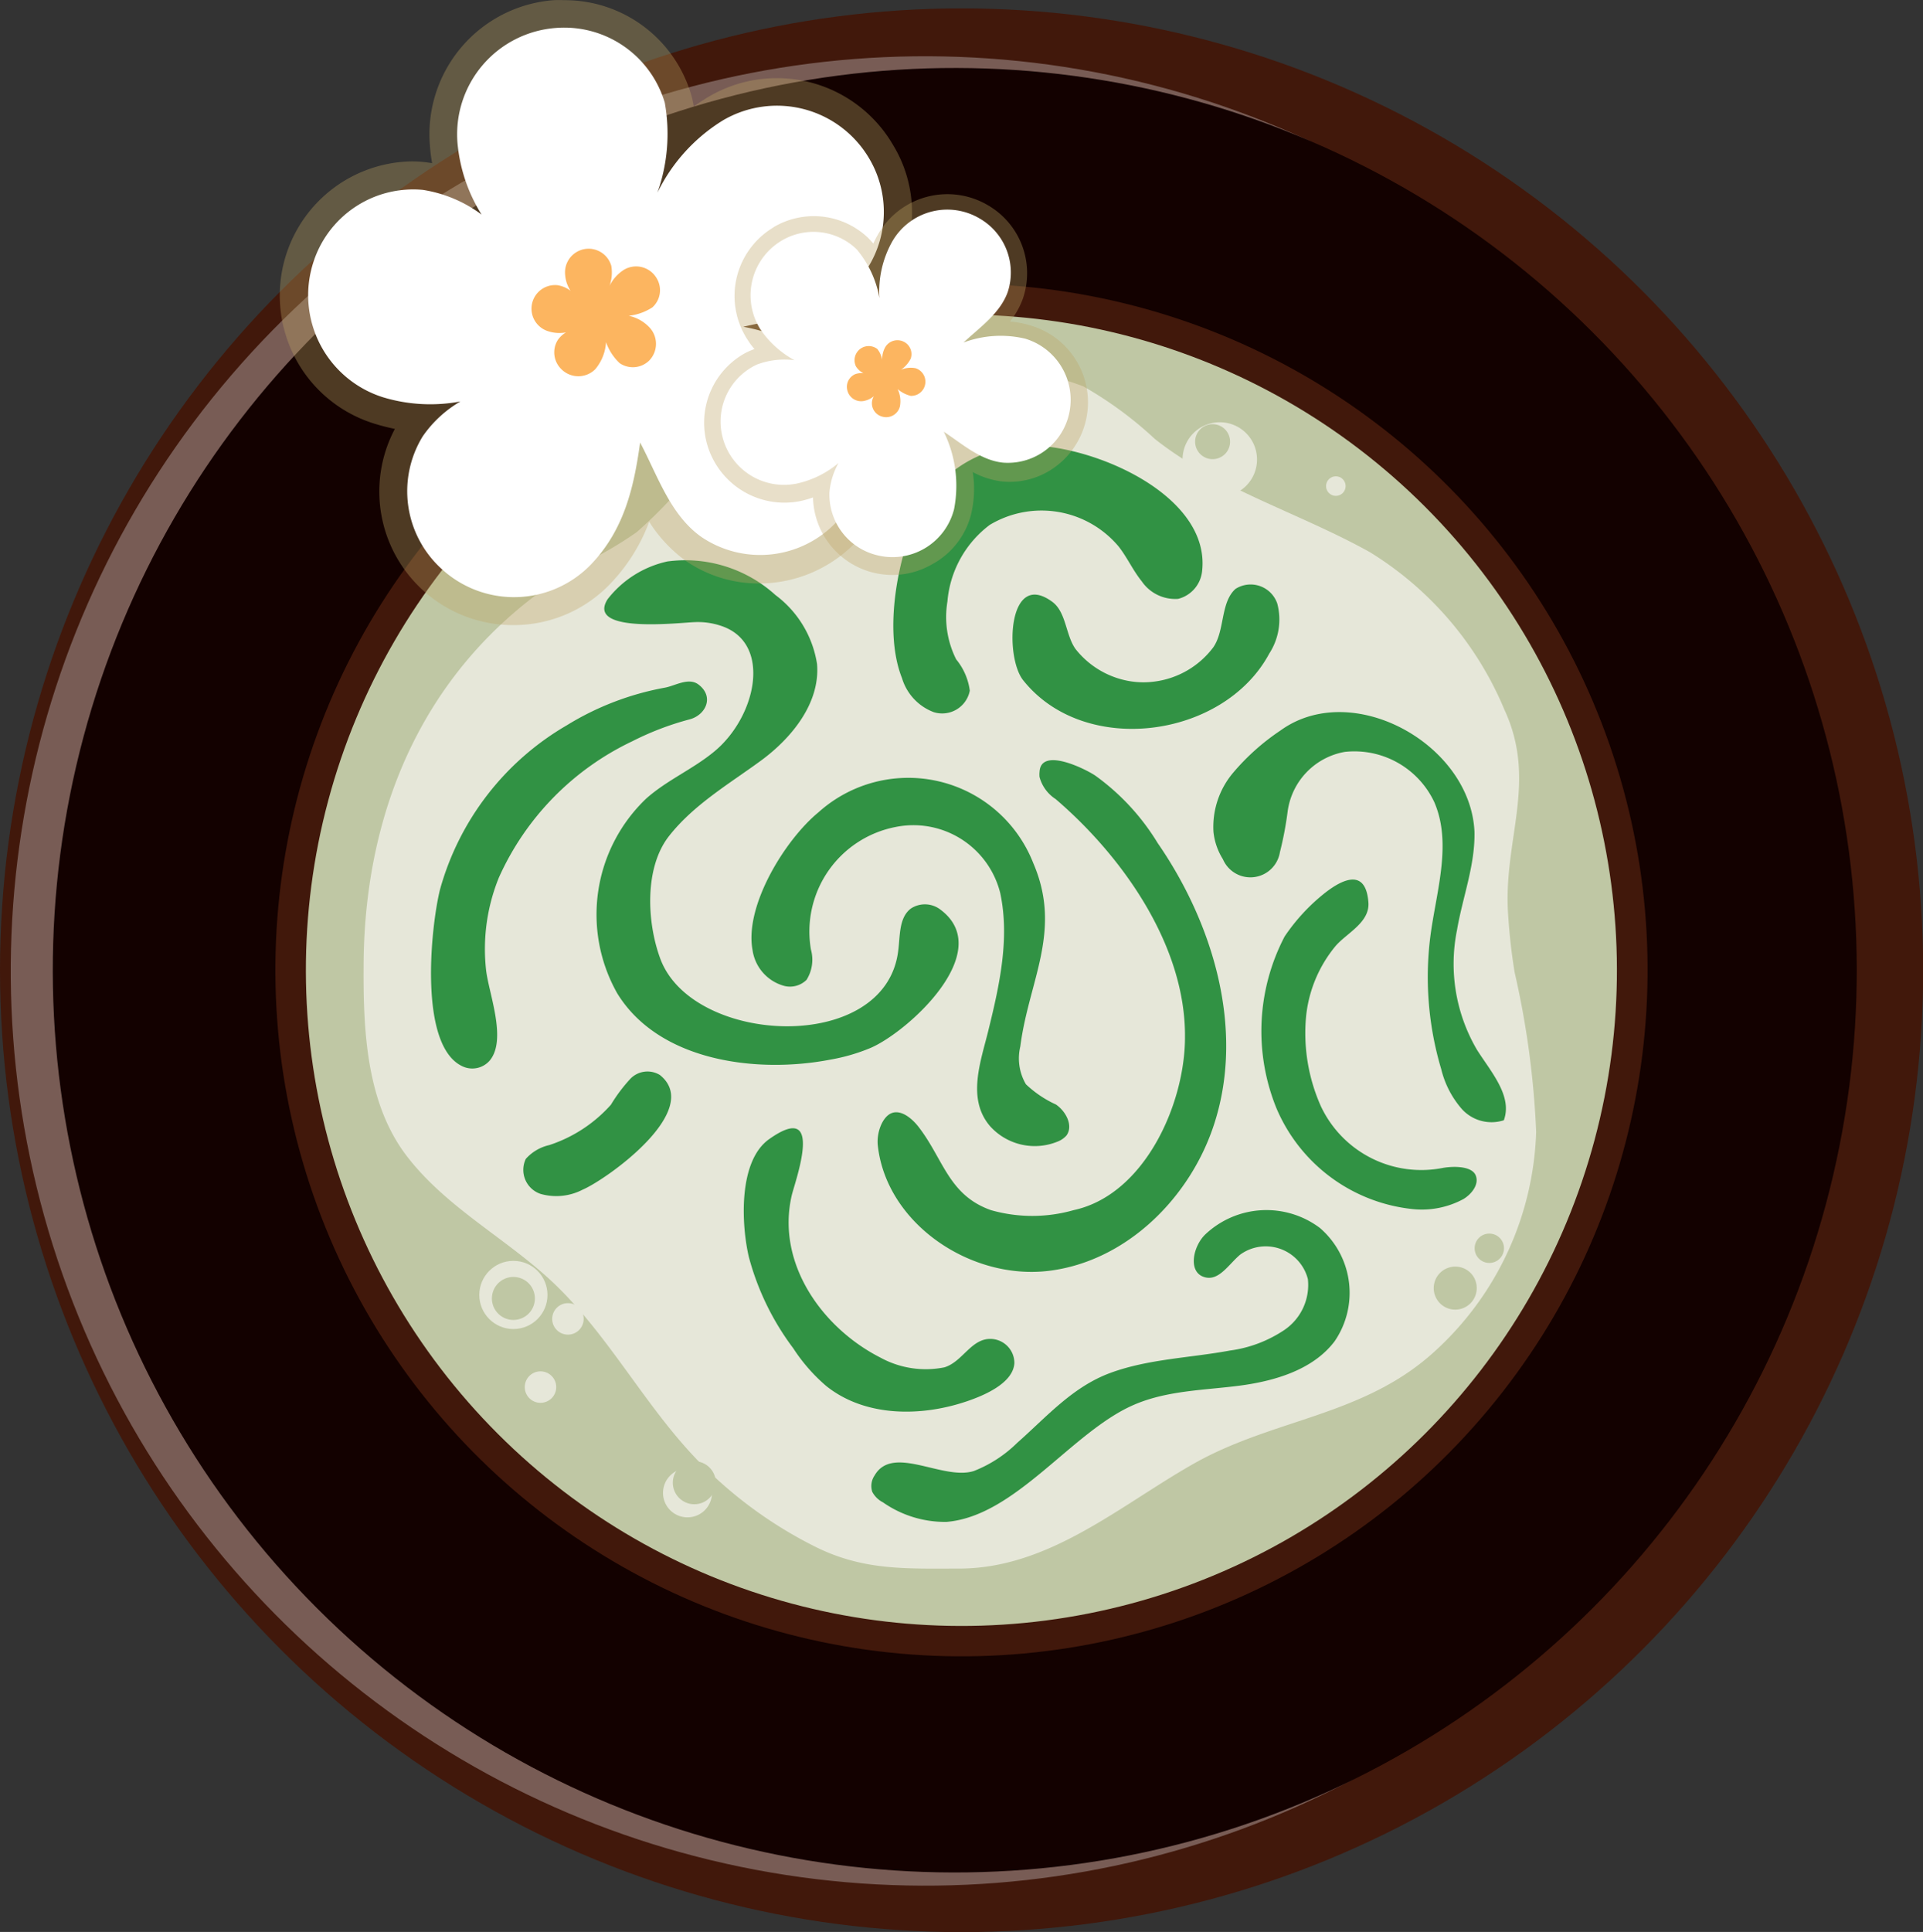
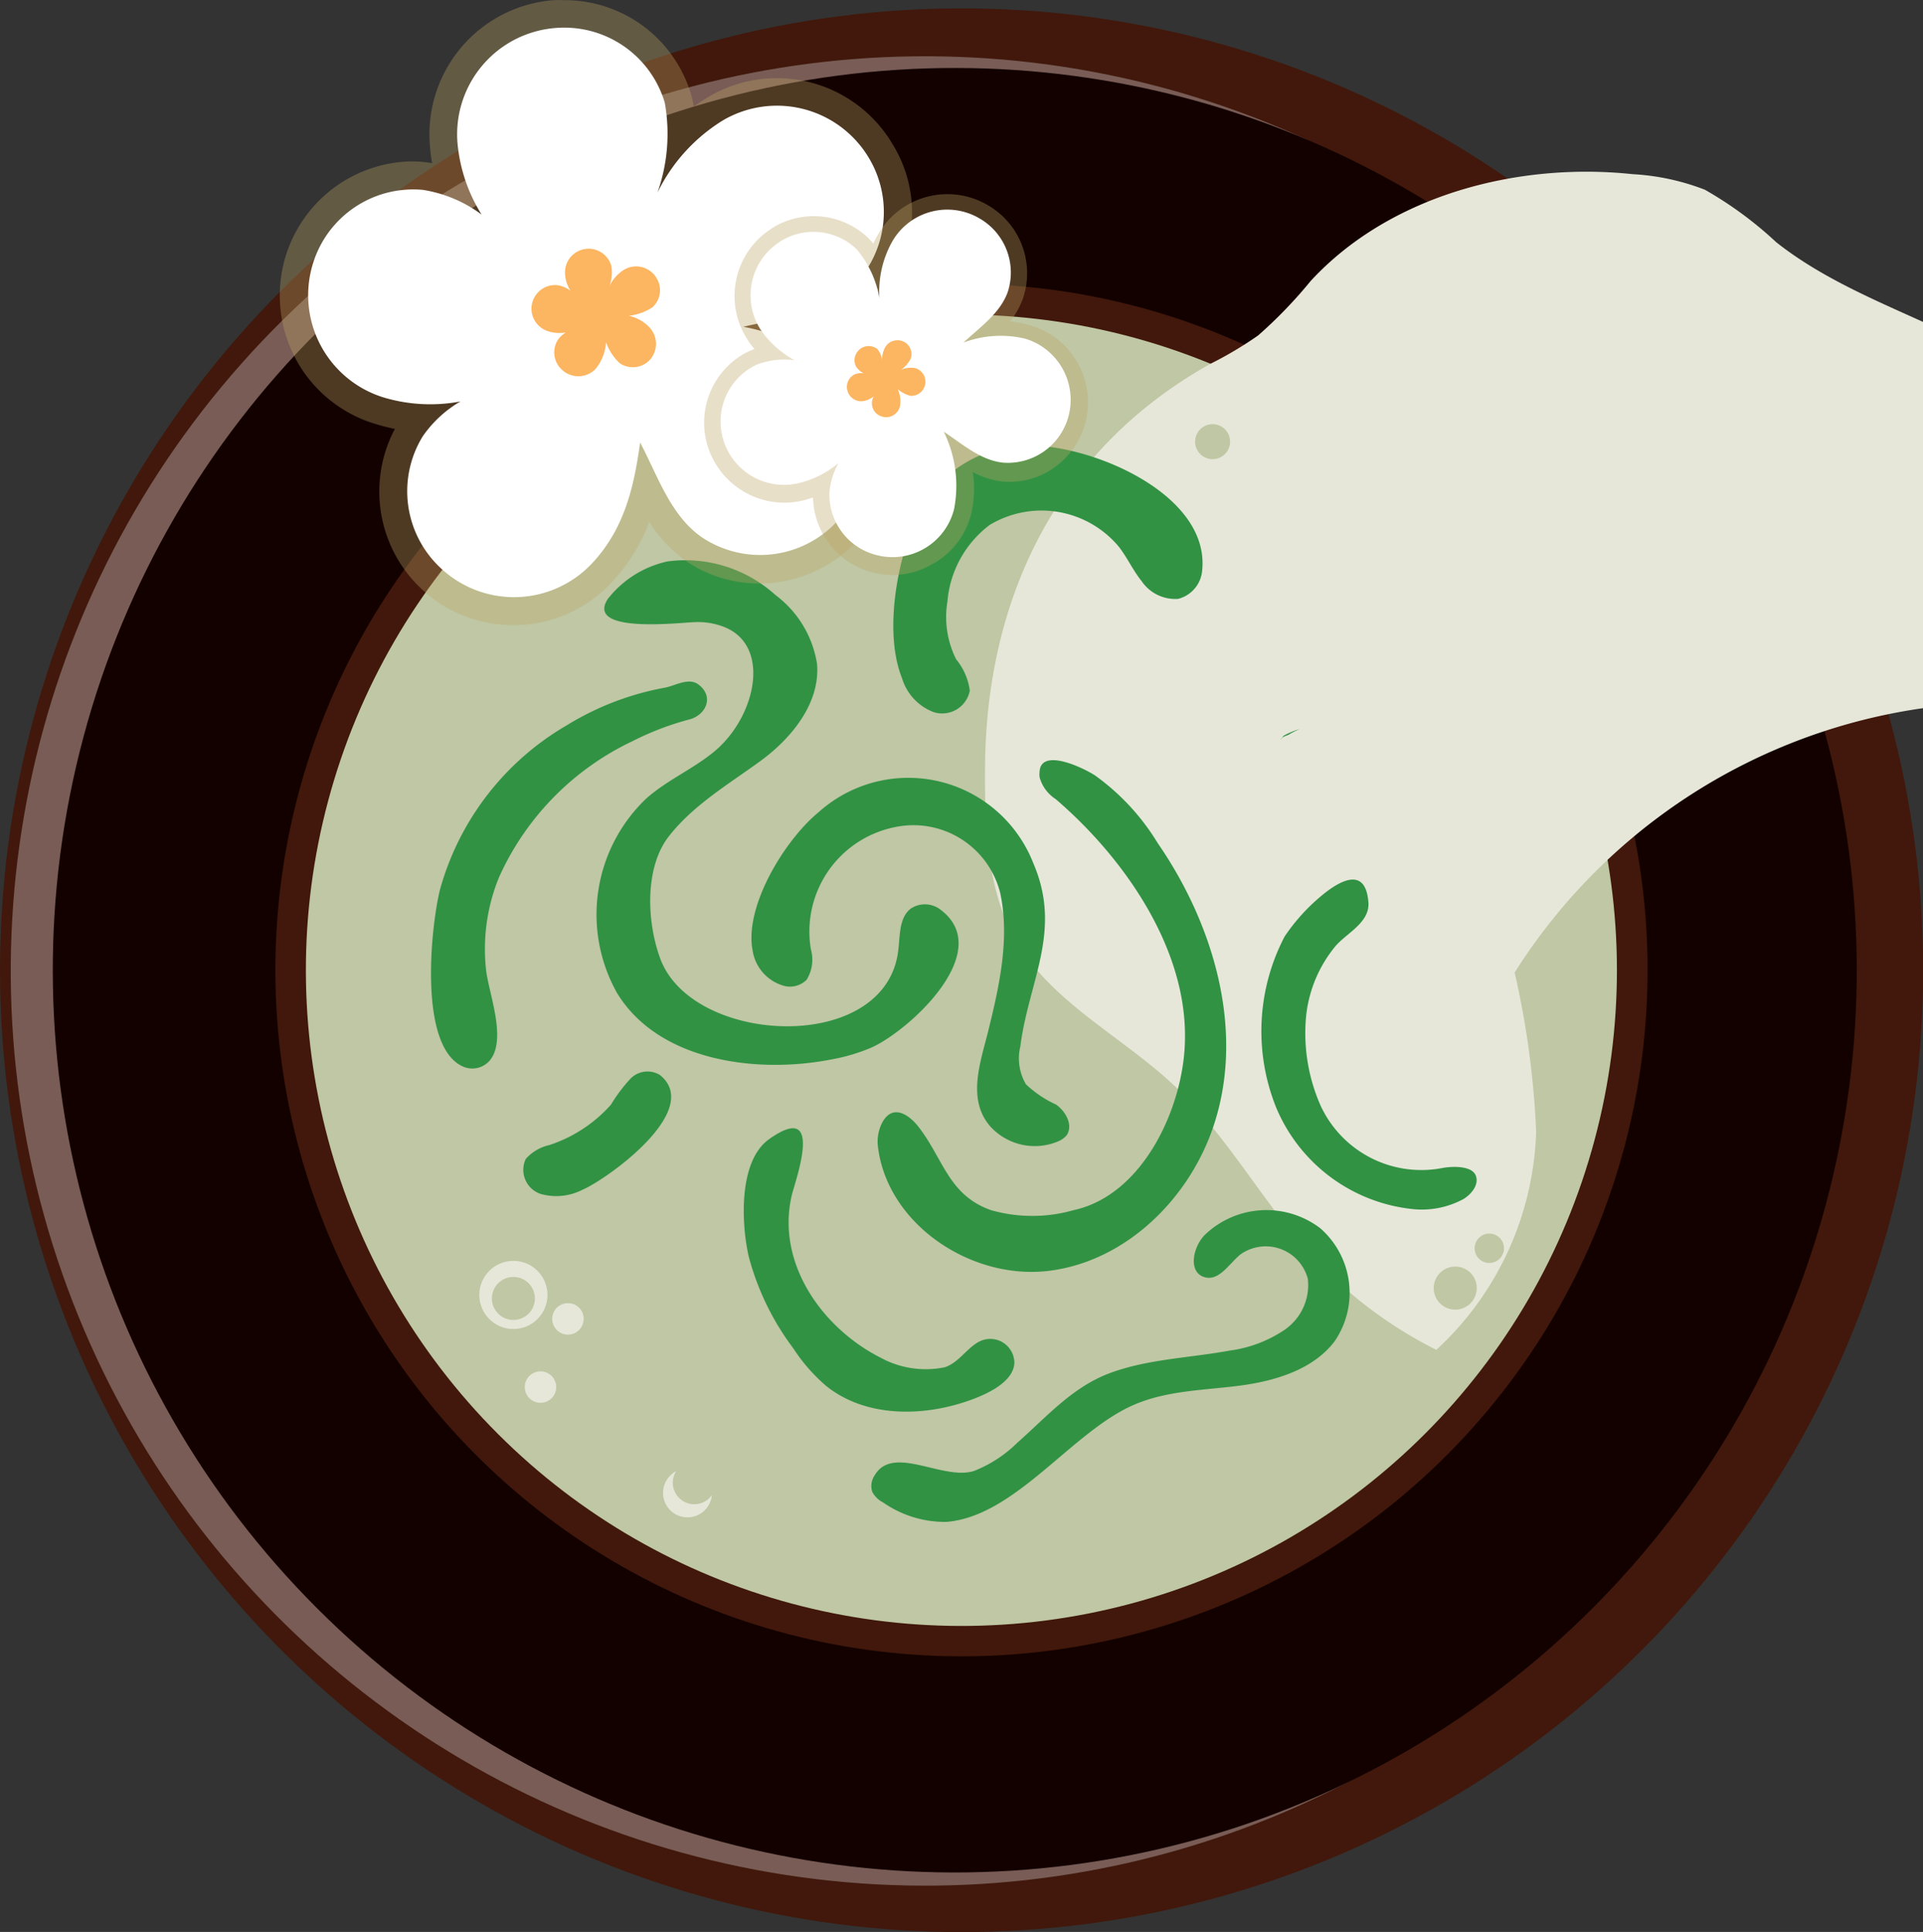
<svg xmlns="http://www.w3.org/2000/svg" viewBox="0 0 110.01 110.49">
  <rect x="0" y="0" width="110.01" height="110.49" fill="#333333" stroke="none" />
  <defs>
    <style>.cls-1{isolation:isolate;}.cls-2{fill:#41180b;}.cls-3{fill:#785c55;}.cls-4{fill:#130100;}.cls-5{fill:#bfc7a4;}.cls-6{fill:#e6e7d9;}.cls-7{fill:#319244;}.cls-8{fill:#bea466;mix-blend-mode:multiply;opacity:0.35;}.cls-9{fill:#fff;}.cls-10{fill:#fcb560;}</style>
  </defs>
  <g class="cls-1">
    <g id="Layer_7" data-name="Layer 7">
      <circle class="cls-2" cx="55.01" cy="55.49" r="55.01" />
      <circle class="cls-3" cx="229.18" cy="359.33" r="52.51" transform="matrix(0.94, -0.33, 0.33, 0.94, -281.08, -206.61)" />
      <circle class="cls-4" cx="228.8" cy="359.33" r="51.6" transform="translate(-361.25 -36.81) rotate(-45)" />
      <circle class="cls-2" cx="229.18" cy="359.33" r="39.25" transform="translate(-283.84 -203.03) rotate(-20.13)" />
      <circle class="cls-5" cx="229.18" cy="359.33" r="37.5" transform="translate(-361.14 -36.54) rotate(-45)" />
-       <path class="cls-6" d="M260.83,359.47a50.14,50.14,0,0,1,1.23,9.11,17.71,17.71,0,0,1-5.71,12.47c-4.09,3.81-9.25,3.89-13.88,6.51-4.24,2.4-8.28,6-13.43,6-3,0-5.47.13-8.24-1.26a24.56,24.56,0,0,1-7.13-5.38c-2.81-3.07-4.81-6.83-7.83-9.7-2.63-2.49-6-4.23-8.27-7.1-2.4-3-2.61-7.17-2.59-10.91,0-9.84,4.11-18.4,12.89-23.3a21.51,21.51,0,0,0,2.74-1.63,26.4,26.4,0,0,0,3-3.11c4.57-4.95,11.91-6.8,18.41-6.11a13.5,13.5,0,0,1,4.14.89,21.64,21.64,0,0,1,4.08,3c3.64,2.88,8.25,4.22,12.31,6.48a19.29,19.29,0,0,1,7.69,9c1.91,4.12-.05,7.4.21,11.62A33.15,33.15,0,0,0,260.83,359.47Z" transform="translate(-174.18 -303.85)" />
+       <path class="cls-6" d="M260.83,359.47a50.14,50.14,0,0,1,1.23,9.11,17.71,17.71,0,0,1-5.71,12.47a24.56,24.56,0,0,1-7.13-5.38c-2.81-3.07-4.81-6.83-7.83-9.7-2.63-2.49-6-4.23-8.27-7.1-2.4-3-2.61-7.17-2.59-10.91,0-9.84,4.11-18.4,12.89-23.3a21.51,21.51,0,0,0,2.74-1.63,26.4,26.4,0,0,0,3-3.11c4.57-4.95,11.91-6.8,18.41-6.11a13.5,13.5,0,0,1,4.14.89,21.64,21.64,0,0,1,4.08,3c3.64,2.88,8.25,4.22,12.31,6.48a19.29,19.29,0,0,1,7.69,9c1.91,4.12-.05,7.4.21,11.62A33.15,33.15,0,0,0,260.83,359.47Z" transform="translate(-174.18 -303.85)" />
      <circle class="cls-6" cx="29.37" cy="74.06" r="1.95" />
      <path class="cls-6" d="M207.57,379.28a.9.9,0,1,1-.89-.9A.89.89,0,0,1,207.57,379.28Z" transform="translate(-174.18 -303.85)" />
      <circle class="cls-6" cx="76.42" cy="27.8" r="0.56" />
      <path class="cls-6" d="M206,383.18a.9.9,0,1,1-.9-.9A.9.9,0,0,1,206,383.18Z" transform="translate(-174.18 -303.85)" />
      <path class="cls-6" d="M246.09,330.08A2.13,2.13,0,1,1,244,328,2.13,2.13,0,0,1,246.09,330.08Z" transform="translate(-174.18 -303.85)" />
      <path class="cls-6" d="M214.91,389.23a1.4,1.4,0,1,1-1.4-1.4A1.4,1.4,0,0,1,214.91,389.23Z" transform="translate(-174.18 -303.85)" />
      <path class="cls-5" d="M244.55,329.11a1,1,0,1,1-1-1A1,1,0,0,1,244.55,329.11Z" transform="translate(-174.18 -303.85)" />
      <circle class="cls-5" cx="29.37" cy="74.26" r="1.23" />
      <circle class="cls-5" cx="39.72" cy="84.8" r="1.23" />
      <path class="cls-5" d="M258.66,377.52a1.23,1.23,0,1,1-1.23-1.23A1.22,1.22,0,0,1,258.66,377.52Z" transform="translate(-174.18 -303.85)" />
      <circle class="cls-5" cx="85.2" cy="71.39" r="0.84" />
      <path class="cls-7" d="M210.36,346.24a15.76,15.76,0,0,0-7.64,7.8,10.85,10.85,0,0,0-.73,5.31c.16,1.34,1.2,3.95.21,5.15a1.32,1.32,0,0,1-1.48.37c-2.63-1.06-1.9-8-1.37-10.14a15.71,15.71,0,0,1,7.24-9.39,16.25,16.25,0,0,1,5.62-2.16c.58-.1,1.36-.61,1.93-.18.93.71.4,1.77-.54,2A16.53,16.53,0,0,0,210.36,346.24Z" transform="translate(-174.18 -303.85)" />
      <path class="cls-7" d="M215.39,339.63c3,.95,2.07,5.22-.36,7.21-1.21,1-2.7,1.63-3.88,2.68a9.16,9.16,0,0,0-1.66,11.14c2.42,3.94,8.08,4.59,12.2,3.79a10.66,10.66,0,0,0,2.3-.67c2.13-.92,7.19-5.5,4-7.9a1.46,1.46,0,0,0-1.7-.07c-.7.53-.61,1.58-.73,2.45-.76,5.92-11.79,5.37-13.61.41-.77-2.09-.91-5.2.5-7s3.46-3,5.25-4.31,3.41-3.32,3.22-5.54a6.08,6.08,0,0,0-2.38-3.94,7.68,7.68,0,0,0-6.18-1.92,5.94,5.94,0,0,0-3.42,2.16c-1.27,2,4.19,1.33,5,1.31A4.14,4.14,0,0,1,215.39,339.63Z" transform="translate(-174.18 -303.85)" />
      <path class="cls-7" d="M221,350.31a7.68,7.68,0,0,1,12.29,2.9c1.68,3.89-.26,6.73-.74,10.49a2.92,2.92,0,0,0,.32,2.16,6.27,6.27,0,0,0,1.72,1.16c.58.4,1,1.22.6,1.77a1.3,1.3,0,0,1-.51.35,3.44,3.44,0,0,1-3.85-.87c-1.38-1.59-.52-3.77-.09-5.56.63-2.56,1.21-5.22.66-7.79a5.12,5.12,0,0,0-6-3.77,6.09,6.09,0,0,0-4.83,7,2.17,2.17,0,0,1-.25,1.74,1.35,1.35,0,0,1-1.26.35,2.49,2.49,0,0,1-1.83-2.06C216.76,355.64,219.11,351.86,221,350.31Z" transform="translate(-174.18 -303.85)" />
      <path class="cls-7" d="M228.38,338.25a5.4,5.4,0,0,0,.5,3.31,3.54,3.54,0,0,1,.78,1.79,1.61,1.61,0,0,1-2.06,1.23,3,3,0,0,1-1.82-1.95c-1-2.51-.34-6.38.69-8.85a7,7,0,0,1,5.74-4.4c3.56-.49,11.26,2.49,10.74,7.13a1.83,1.83,0,0,1-1.37,1.59,2.32,2.32,0,0,1-2.08-1c-.51-.63-.84-1.38-1.33-2a5.76,5.76,0,0,0-7.37-1.23A6.12,6.12,0,0,0,228.38,338.25Z" transform="translate(-174.18 -303.85)" />
-       <path class="cls-7" d="M240.3,342.82a4.77,4.77,0,0,1-1.41,0,5,5,0,0,1-3.18-1.85c-.57-.79-.53-2.11-1.33-2.7-2.54-1.87-2.73,3.14-1.67,4.48,3.51,4.42,11.48,3.33,14.08-1.52a3.57,3.57,0,0,0,.46-2.86,1.61,1.61,0,0,0-2.39-.84c-.87.78-.6,2.37-1.27,3.34A5,5,0,0,1,240.3,342.82Z" transform="translate(-174.18 -303.85)" />
      <path class="cls-7" d="M233.65,348a1.45,1.45,0,0,0,0,.29,2.17,2.17,0,0,0,.92,1.26c3.82,3.27,7.45,8.38,7.4,13.63,0,3.79-2.3,9-6.37,9.88a8.64,8.64,0,0,1-4.73,0c-2.43-.86-2.71-2.91-4.14-4.76-.38-.49-1-1-1.54-.79s-.88,1.14-.79,1.88c.51,4.46,5.33,7.69,9.79,7.14s8.15-4.23,9.49-8.52c1.7-5.41-.14-11.41-3.27-15.94a13.18,13.18,0,0,0-3.57-3.86C236.28,347.83,233.72,346.55,233.65,348Z" transform="translate(-174.18 -303.85)" />
      <path class="cls-7" d="M247.5,346.1c0-.07.18-.15.38-.22a5.13,5.13,0,0,1,.66-.34,4.7,4.7,0,0,0-.93.39l-.17.22Z" transform="translate(-174.18 -303.85)" />
-       <path class="cls-7" d="M258.68,363.9a9.71,9.71,0,0,1-1.15-6.85c.32-1.89,1.05-3.73,1-5.65-.24-5-7-8.74-11.1-5.77a13,13,0,0,0-2.71,2.42,4.8,4.8,0,0,0-1.12,3.38,3.64,3.64,0,0,0,.54,1.56,1.71,1.71,0,0,0,3.26-.4,19.62,19.62,0,0,0,.44-2.31,4,4,0,0,1,3.28-3.43,5.05,5.05,0,0,1,5.11,2.87c1,2.3.17,4.94-.19,7.44a18.4,18.4,0,0,0,.59,7.84,5.41,5.41,0,0,0,1.19,2.29,2.29,2.29,0,0,0,2.39.63C260.72,366.54,259.48,365.16,258.68,363.9ZM245.1,349v0Z" transform="translate(-174.18 -303.85)" />
      <path class="cls-7" d="M250,354.9a11,11,0,0,0-2.33,2.51,11.69,11.69,0,0,0-.46,9.84A9.54,9.54,0,0,0,255,373a5,5,0,0,0,2.91-.58c.47-.29.9-.84.69-1.35s-1.17-.54-1.85-.43a6.35,6.35,0,0,1-7-3.51,10.25,10.25,0,0,1-.85-5.17,7.49,7.49,0,0,1,1.68-4c.65-.76,2-1.36,1.88-2.54C252.31,353.64,251.16,354,250,354.9Z" transform="translate(-174.18 -303.85)" />
      <path class="cls-7" d="M224.54,381.49a5.4,5.4,0,0,0,3.67.56c1.07-.33,1.55-1.72,2.74-1.62a1.38,1.38,0,0,1,1.26,1.38c-.07,1.17-1.8,1.87-2.71,2.18-2.67.91-5.85.89-8.05-.87a10,10,0,0,1-1.89-2.16,15.18,15.18,0,0,1-2.54-5.22c-.43-1.83-.62-5.48,1.16-6.74,3.23-2.29,1.48,2.41,1.29,3.23C218.58,376.11,221.22,379.8,224.54,381.49Z" transform="translate(-174.18 -303.85)" />
      <path class="cls-7" d="M207.51,371.89c1.4-.6,6.93-4.55,4.42-6.56a1.36,1.36,0,0,0-1.69.22,9.08,9.08,0,0,0-1.11,1.48,8.09,8.09,0,0,1-3.53,2.31,2.54,2.54,0,0,0-1.34.79,1.45,1.45,0,0,0,.84,2A3.28,3.28,0,0,0,207.51,371.89Z" transform="translate(-174.18 -303.85)" />
      <path class="cls-7" d="M239.08,384.18c1.89-.81,4-.82,6-1.08s4.21-.9,5.45-2.54a4.9,4.9,0,0,0-.84-6.48,5.09,5.09,0,0,0-6.57.38c-.71.7-1,2.19,0,2.44.8.21,1.35-.74,2-1.29A2.49,2.49,0,0,1,249,377a3.11,3.11,0,0,1-1.34,2.91,7.31,7.31,0,0,1-3.12,1.18c-2.26.42-4.67.48-6.84,1.28s-3.64,2.51-5.33,4a7.32,7.32,0,0,1-2.48,1.61c-1.77.56-4.64-1.55-5.68.26a1.07,1.07,0,0,0-.13.93,1.41,1.41,0,0,0,.61.6,6.2,6.2,0,0,0,3.63,1.12C232.29,390.57,235.51,385.7,239.08,384.18Z" transform="translate(-174.18 -303.85)" />
      <path class="cls-8" d="M203.55,339.6a7.64,7.64,0,0,1-6.78-11.22q-.59-.12-1.17-.3a7.67,7.67,0,0,1,2.15-15,7,7,0,0,1,.8.05l.35.05a9.3,9.3,0,0,1-.13-1.06,7.69,7.69,0,0,1,7.08-8.26,5.52,5.52,0,0,1,.58,0,7.54,7.54,0,0,1,7.3,5.44,5.27,5.27,0,0,1,.14.64c.28-.2.58-.4.89-.58a7.69,7.69,0,0,1,10.52,2.8,7.43,7.43,0,0,1-3.65,10.77,10.46,10.46,0,0,1,1.51,1.29,7.68,7.68,0,0,1-5.54,13h0a7.34,7.34,0,0,1-4.21-1.31,8.06,8.06,0,0,1-2.07-2.22,10.33,10.33,0,0,1-2.21,3.53A7.64,7.64,0,0,1,203.55,339.6Z" transform="translate(-174.18 -303.85)" />
      <path class="cls-9" d="M216.7,322.54c2.05-.49,4.43-.68,6.08-2.13a6,6,0,0,0,1.14-7.47,6.12,6.12,0,0,0-8.36-2.22,10,10,0,0,0-3.77,4.15,10.09,10.09,0,0,0,.42-5.15,6,6,0,0,0-6.24-4.27,6.1,6.1,0,0,0-5.62,6.56,9.25,9.25,0,0,0,1.38,4.11,7.64,7.64,0,0,0-3.35-1.41,6,6,0,0,0-6.29,4.19,6.12,6.12,0,0,0,4,7.67,9.32,9.32,0,0,0,4.43.24,6.74,6.74,0,0,0-2.16,2,6,6,0,0,0,1,7.5,6.12,6.12,0,0,0,8.65-.2c1.9-2,2.44-4.43,2.79-6.95l0,0c1,1.88,1.72,4.15,3.52,5.41a6,6,0,0,0,7.52-.67,6.1,6.1,0,0,0,.17-8.64A10.19,10.19,0,0,0,216.7,322.54Z" transform="translate(-174.18 -303.85)" />
      <path class="cls-10" d="M210.15,321.91a3.09,3.09,0,0,0,1.35-.48,1.32,1.32,0,0,0,.25-1.66,1.36,1.36,0,0,0-1.86-.5,2.27,2.27,0,0,0-.84.93,2.27,2.27,0,0,0,.1-1.15,1.35,1.35,0,0,0-2.64.51,1.9,1.9,0,0,0,.31.92,1.66,1.66,0,0,0-.75-.32,1.35,1.35,0,0,0-.51,2.64,2.06,2.06,0,0,0,1,.06,1.48,1.48,0,0,0-.48.45,1.34,1.34,0,0,0,.22,1.66,1.37,1.37,0,0,0,1.93,0,2.65,2.65,0,0,0,.62-1.55h0a3,3,0,0,0,.78,1.2,1.34,1.34,0,0,0,1.68-.14,1.37,1.37,0,0,0,0-1.93A2.28,2.28,0,0,0,210.15,321.91Z" transform="translate(-174.18 -303.85)" />
      <path class="cls-8" d="M227.49,336.13a4.54,4.54,0,0,1-6.8-3.83,6,6,0,0,1-.69.2,4.6,4.6,0,0,1-5.44-3.53,4.55,4.55,0,0,1,2.15-4.87,3.42,3.42,0,0,1,.43-.21l.2-.08a3.75,3.75,0,0,1-.38-.51A4.57,4.57,0,0,1,218.2,317l.29-.19a4.51,4.51,0,0,1,5.39.68c.09.1.18.19.26.29a6,6,0,0,1,.29-.56,4.57,4.57,0,0,1,6.27-1.63,4.49,4.49,0,0,1,2,5.33,4.6,4.6,0,0,1-.74,1.32,5.62,5.62,0,0,1,1.16.22,4.58,4.58,0,0,1,1,8.37h0a4.39,4.39,0,0,1-2.57.56,4.69,4.69,0,0,1-1.72-.54,6.3,6.3,0,0,1-.11,2.47A4.52,4.52,0,0,1,227.49,336.13Z" transform="translate(-174.18 -303.85)" />
      <path class="cls-9" d="M229.3,323.44c.92-.86,2.09-1.66,2.53-2.89a3.57,3.57,0,0,0-1.6-4.2,3.63,3.63,0,0,0-5,1.3,5.84,5.84,0,0,0-.74,3.25,5.9,5.9,0,0,0-1.3-2.79,3.56,3.56,0,0,0-4.48-.38,3.64,3.64,0,0,0-1,5,5.6,5.6,0,0,0,1.92,1.72,4.48,4.48,0,0,0-2.15.25,3.59,3.59,0,0,0-2,4,3.63,3.63,0,0,0,4.31,2.8,5.52,5.52,0,0,0,2.36-1.17,4.17,4.17,0,0,0-.52,1.68,3.57,3.57,0,0,0,2.71,3.59,3.63,3.63,0,0,0,4.42-2.63,7,7,0,0,0-.59-4.43l0,0c1.05.69,2.1,1.64,3.4,1.77a3.59,3.59,0,0,0,3.71-2.56,3.65,3.65,0,0,0-2.45-4.53A6.07,6.07,0,0,0,229.3,323.44Z" transform="translate(-174.18 -303.85)" />
      <path class="cls-10" d="M225.72,325a1.71,1.71,0,0,0,.56-.64.79.79,0,0,0-.35-.94.81.81,0,0,0-1.11.29,1.36,1.36,0,0,0-.17.73,1.39,1.39,0,0,0-.28-.63.81.81,0,0,0-1.22,1,1.15,1.15,0,0,0,.43.39,1,1,0,0,0-.48.05.79.79,0,0,0-.45.9.81.81,0,0,0,1,.62,1.22,1.22,0,0,0,.52-.26.83.83,0,0,0-.11.37.79.79,0,0,0,.6.8.81.81,0,0,0,1-.58,1.6,1.6,0,0,0-.13-1h0a1.8,1.8,0,0,0,.75.39.81.81,0,0,0,.28-1.58A1.41,1.41,0,0,0,225.72,325Z" transform="translate(-174.18 -303.85)" />
    </g>
  </g>
</svg>